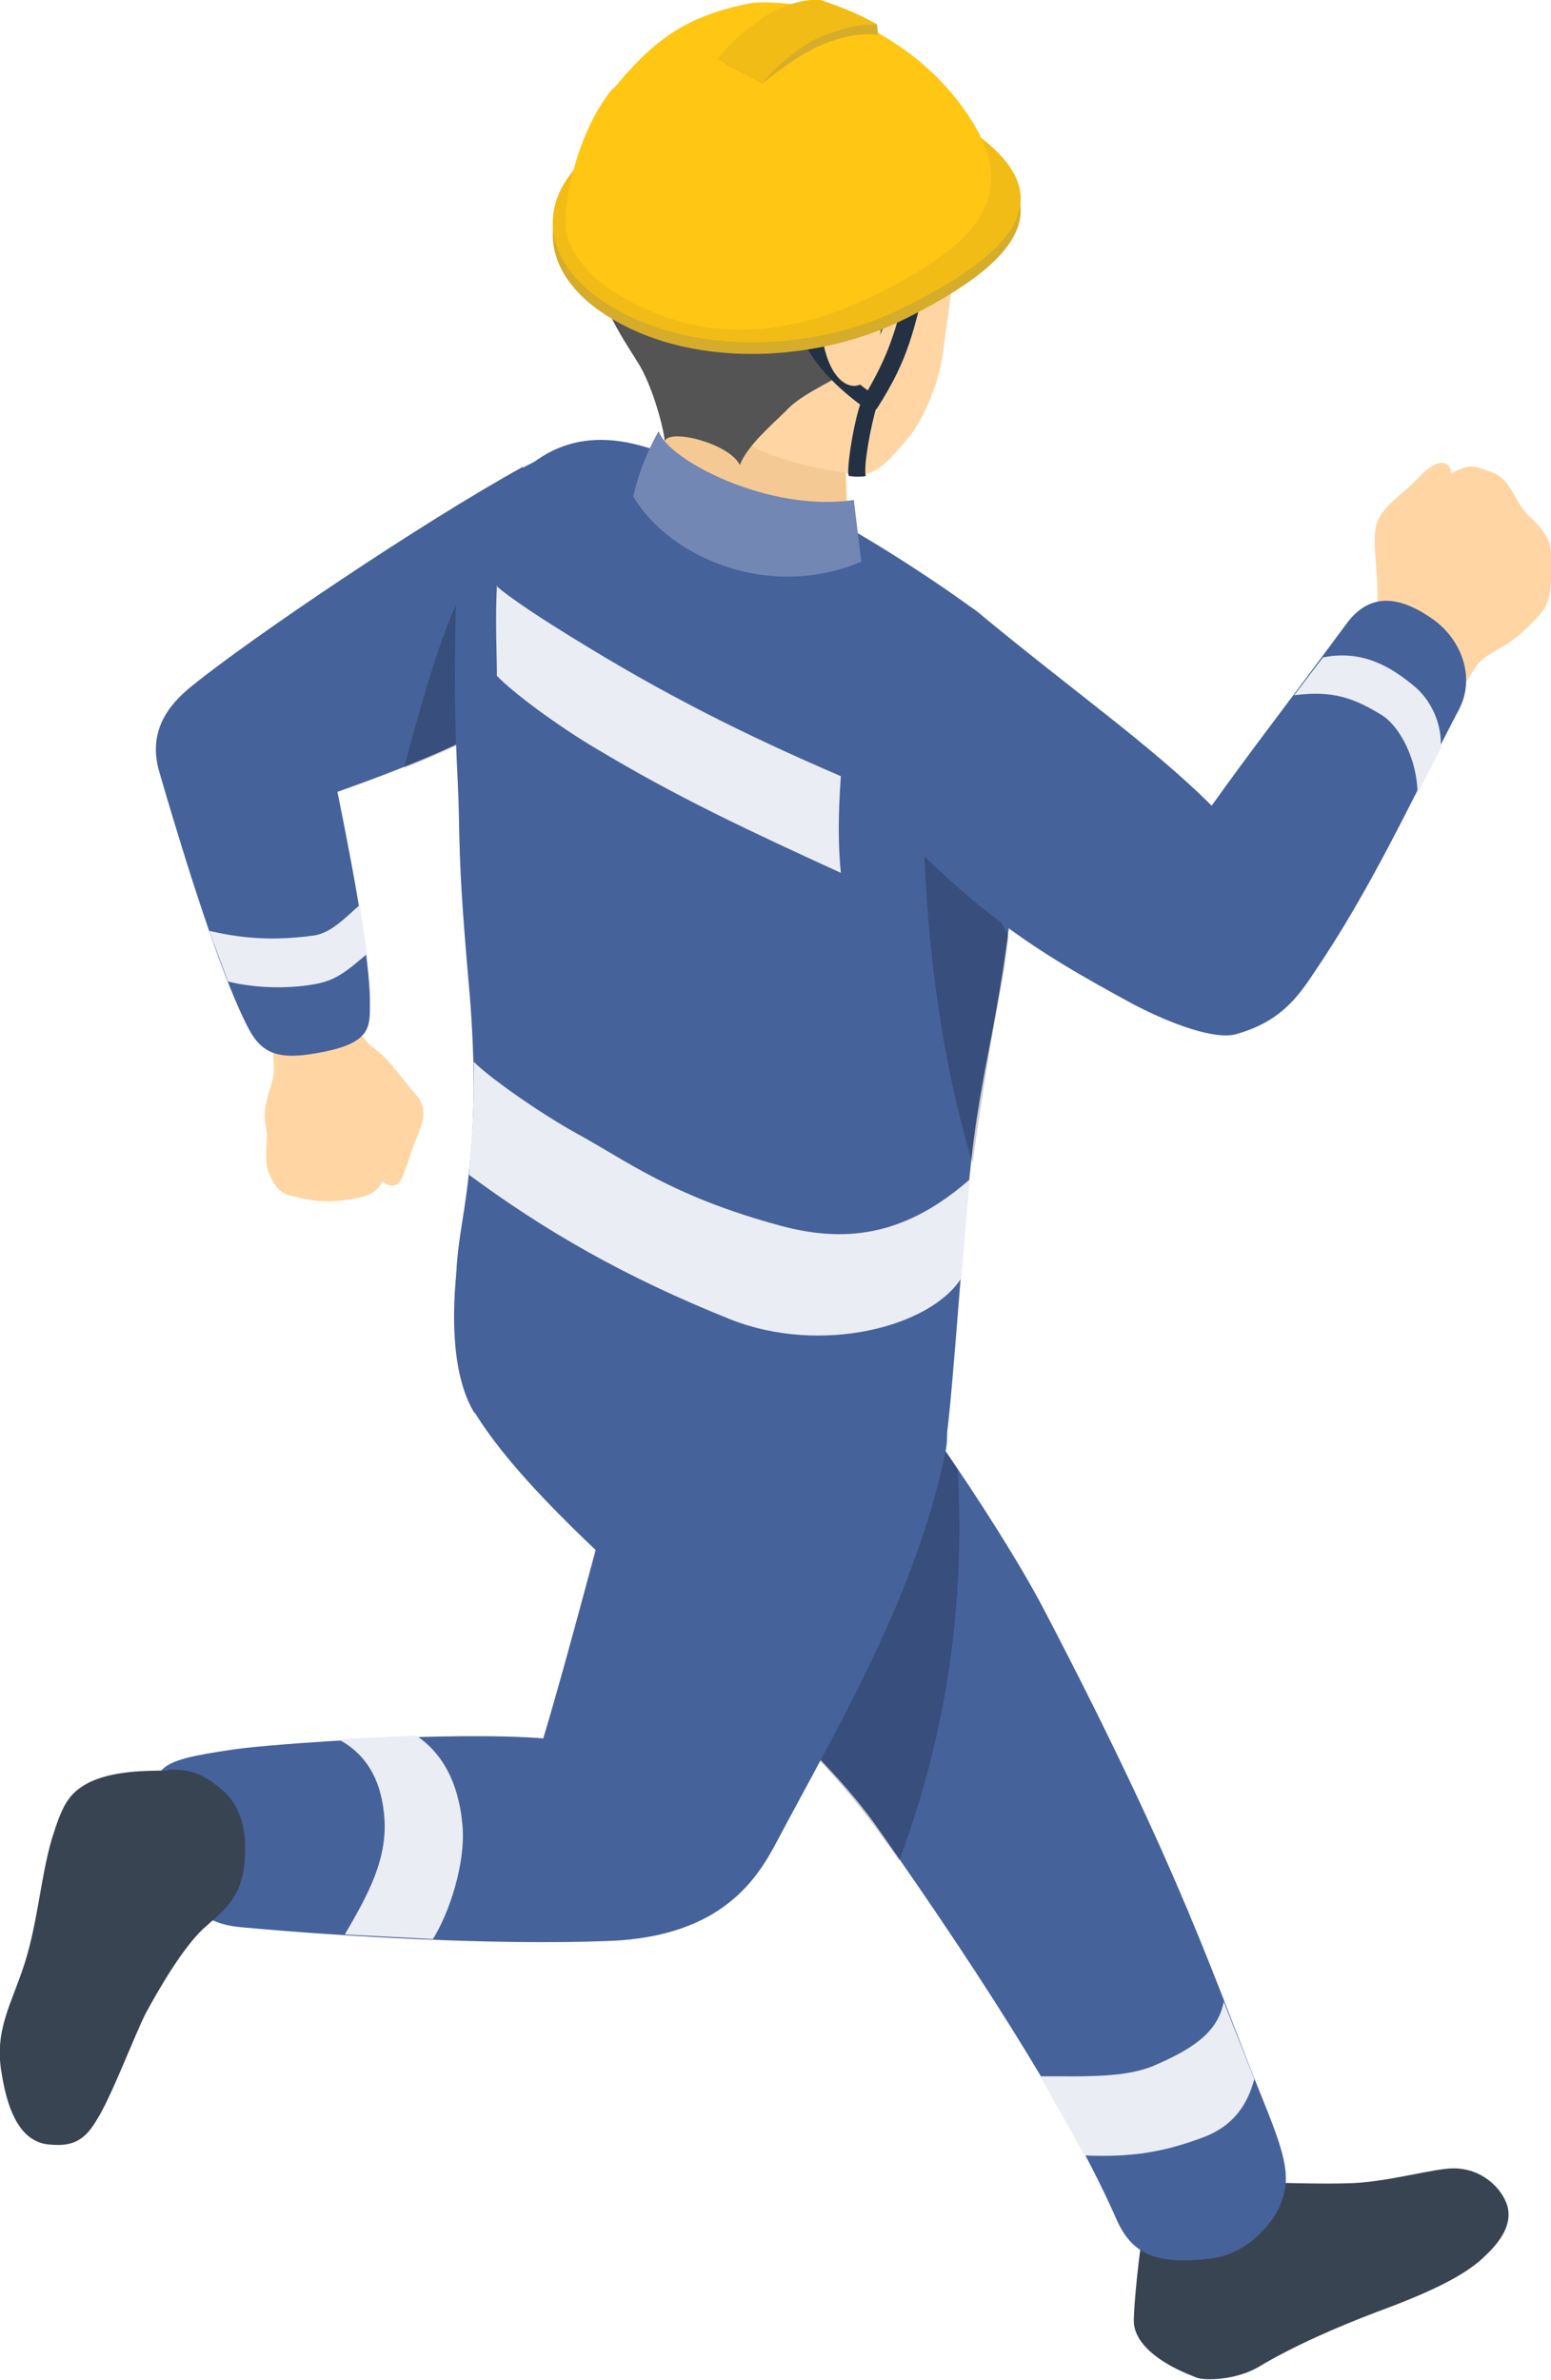
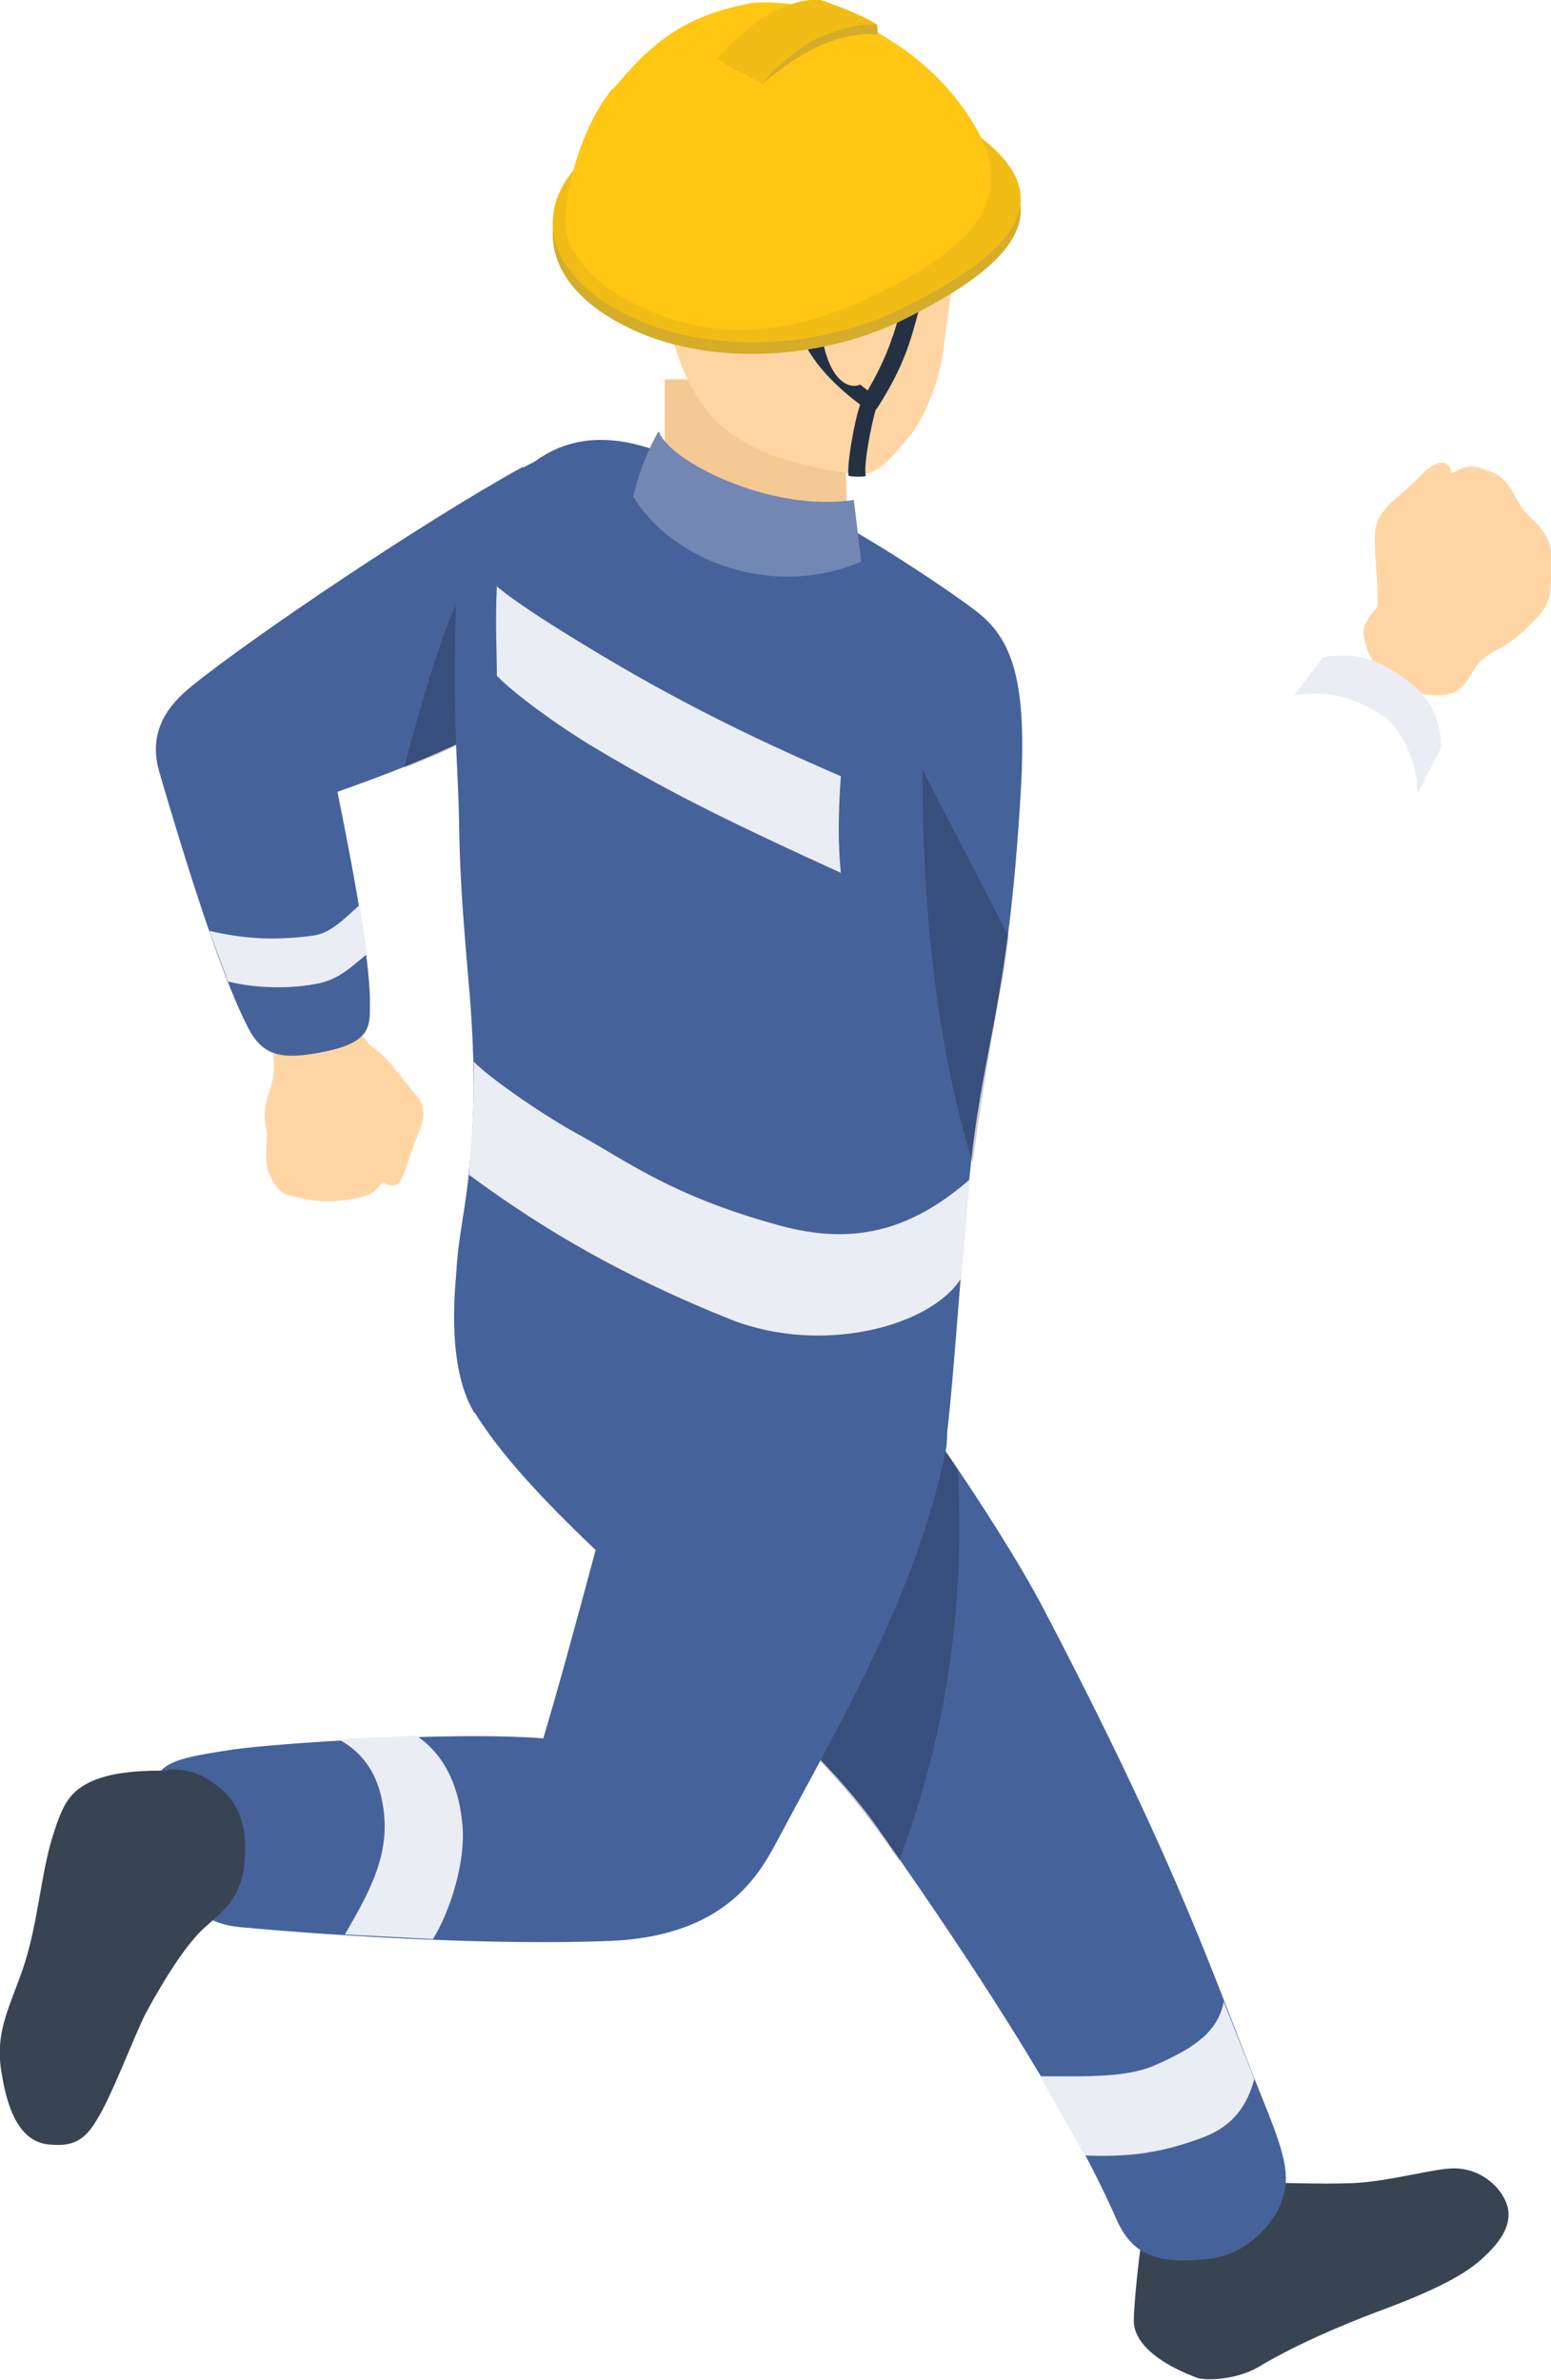
<svg xmlns="http://www.w3.org/2000/svg" width="58" height="89" viewBox="0 0 58 89" fill="none">
  <g clip-path="url(#clip0_209_944)">
    <path d="M14.699 39.904C15.011 40.248 15.219 40.558 15.531 40.902C15.878 41.315 15.947 41.66 15.635 42.417C15.427 42.899 15.323 43.278 15.219 43.553C15.011 44.138 14.942 44.414 14.526 44.311C14.11 44.207 14.075 43.519 14.214 43.002C14.318 42.555 14.699 42.142 14.214 41.763C13.971 41.591 13.243 41.074 13.139 40.386C13.035 39.456 13.382 38.733 13.832 39.077C14.283 39.387 14.422 39.594 14.699 39.869V39.904Z" fill="#FFD6A3" />
    <path d="M13.451 38.664C13.694 38.802 14.353 39.835 14.561 40.42C14.942 41.66 15.046 41.832 15.011 42.245C14.942 43.071 14.907 43.347 14.595 43.76C14.075 44.483 14.179 44.724 12.758 44.896C12.134 44.965 11.614 44.896 11.059 44.758C10.608 44.655 10.366 44.586 10.054 43.863C9.88 43.484 9.984 42.727 9.984 42.451C9.984 42.107 9.742 41.797 10.054 40.868C10.366 39.904 10.193 39.835 10.227 39.353C10.262 38.871 10.816 38.595 11.579 38.423C11.995 38.32 12.966 38.423 13.451 38.664Z" fill="#FFD6A3" />
    <path d="M50.997 23.722C50.893 23.033 52.002 22.517 52.211 21.312C52.419 20.107 52.453 18.936 53.493 18.213C54.845 17.284 54.949 17.318 55.885 17.697C56.509 17.972 56.648 18.764 57.133 19.246C58.173 20.21 58 20.52 58 21.587C58 22.62 57.757 22.827 57.099 23.481C56.197 24.376 55.539 24.342 55.123 25.03C54.707 25.719 54.499 26.132 53.251 25.96C52.072 25.788 51.17 24.927 50.997 23.756V23.722Z" fill="#FFD6A3" />
    <path d="M51.448 23.309C51.552 22.689 51.517 21.897 51.448 21.036C51.378 20.141 51.378 19.625 51.621 19.28C51.968 18.73 52.557 18.385 53.042 17.869C53.632 17.215 54.186 17.077 54.29 17.731C54.36 18.179 53.874 18.833 53.493 19.212C53.285 19.418 53.042 19.9 53.146 20.485C53.285 21.036 53.701 21.518 53.25 22.517C52.73 23.722 52.418 23.756 52.072 23.894C51.725 23.997 51.378 23.894 51.482 23.378L51.448 23.309Z" fill="#FFD6A3" />
    <path fill-rule="evenodd" clip-rule="evenodd" d="M19.553 17.49C21.356 16.492 22.084 16.974 23.055 18.179C24.025 19.384 22.846 22.999 21.668 24.582C20.038 26.82 15.913 28.439 12.619 29.609C13.417 33.534 13.867 36.323 13.833 37.631C13.833 38.389 13.833 38.974 12.169 39.318C10.505 39.663 9.811 39.49 9.257 38.389C8.459 36.839 7.35 33.638 5.963 28.886C5.512 27.371 6.275 26.373 7.176 25.65C9.43 23.825 15.809 19.521 19.553 17.456V17.49Z" fill="#46629B" />
    <path opacity="0.2" d="M17.507 21.863C16.606 22.792 15.115 28.714 15.115 28.714C16.121 28.335 17.091 27.888 18.027 27.406C18.027 27.406 17.923 21.484 17.507 21.897V21.863Z" fill="black" />
    <path fill-rule="evenodd" clip-rule="evenodd" d="M43.786 82.08C45.069 81.322 48.016 81.736 50.616 81.632C52.002 81.563 53.632 81.081 54.36 81.081C55.4 81.081 56.163 81.804 56.371 82.493C56.544 83.147 56.163 83.767 55.539 84.352C54.845 85.041 53.632 85.66 51.483 86.452C50.026 87.003 48.362 87.726 47.045 88.518C46.213 89 45.034 89.034 44.722 88.897C42.919 88.208 42.399 87.382 42.399 86.797C42.399 86.108 42.607 84.214 42.746 83.388C42.919 82.39 43.37 82.252 43.786 81.977V82.08Z" fill="#384452" />
    <path fill-rule="evenodd" clip-rule="evenodd" d="M17.75 52.849C16.918 51.506 16.849 49.234 17.126 47.065C17.404 44.965 22.673 45.481 23.575 45.516C26.418 45.619 29.018 46.135 30.404 47.719C33.074 50.749 37.269 56.808 39.037 60.182C44.272 70.201 45.416 74.058 47.288 78.671C48.12 80.737 48.293 81.494 47.842 82.527C47.565 83.147 46.664 84.283 45.277 84.455C43.266 84.696 42.365 84.317 41.776 83.044C40.215 79.463 37.13 74.471 32.762 68.273C29.399 63.522 20.697 57.6 17.75 52.815V52.849Z" fill="#46629B" />
    <path fill-rule="evenodd" clip-rule="evenodd" d="M18.652 18.626C19.726 17.215 21.321 15.838 24.199 16.733C26.244 17.352 28.151 17.8 31.028 19.349C32.9 20.348 35.431 22.035 36.471 22.827C37.892 23.894 38.413 25.512 38.17 29.644C37.719 37.322 36.818 38.974 36.333 43.278C35.916 46.996 35.535 54.02 35.223 54.639C34.599 55.844 34.079 55.948 32.38 56.636C31.479 57.015 30.092 57.015 28.567 56.464C26.105 55.603 25.1 54.708 22.43 53.469C21.252 52.918 20.142 52.539 18.756 51.541C18.097 51.059 17.126 49.751 17.092 48.993C16.884 46.135 17.646 45.55 17.716 40.696C17.716 39.284 17.612 37.666 17.542 36.943C17.265 33.741 17.196 32.605 17.161 30.505C17.126 28.576 16.918 27.165 17.057 22.276C17.126 20.313 18.236 19.108 18.652 18.592V18.626Z" fill="#46629B" />
    <path fill-rule="evenodd" clip-rule="evenodd" d="M24.857 14.185H31.513L31.721 20.451C29.398 21.002 26.452 20.795 24.857 19.108V14.185Z" fill="#F5C993" />
    <path fill-rule="evenodd" clip-rule="evenodd" d="M35.569 7.747C35.951 9.021 35.569 10.777 35.257 13.221C35.119 14.288 34.564 15.631 34.009 16.32C33.281 17.18 32.761 17.869 31.929 17.731C30.057 17.456 27.838 16.974 26.59 15.528C25.238 13.978 24.684 11.465 24.892 9.503C25.1 7.54 26.972 5.13 28.913 4.648C30.855 4.166 34.876 5.337 35.604 7.747H35.569Z" fill="#FFD6A3" />
-     <path fill-rule="evenodd" clip-rule="evenodd" d="M25.239 3.236C23.089 4.476 21.876 7.299 22.361 10.363C22.569 11.706 23.471 12.911 23.921 13.668C24.441 14.564 24.823 16.044 24.857 16.492C25.065 16.01 27.284 16.595 27.666 17.387C27.943 16.664 28.879 15.872 29.399 15.355C30.092 14.598 31.583 14.116 32.103 13.531C32.935 12.567 32.9 12.808 33.524 10.776C34.391 8.056 35.916 8.917 36.228 7.506C36.437 6.473 36.159 5.715 35.015 4.682C34.114 3.89 32.727 3.271 31.583 3.167C29.538 2.961 28.428 1.446 25.308 3.202L25.239 3.236Z" fill="#545454" />
    <path fill-rule="evenodd" clip-rule="evenodd" d="M24.614 16.148C24.06 17.146 23.852 17.869 23.678 18.558C25.065 20.899 28.809 22.448 32.207 21.002L31.929 18.695C28.74 19.177 24.961 17.18 24.649 16.148H24.614Z" fill="#7287B3" />
    <path fill-rule="evenodd" clip-rule="evenodd" d="M17.715 39.697C17.75 41.625 17.611 42.761 17.542 43.932C20.385 46.032 23.366 47.754 27.318 49.337C30.716 50.68 34.807 49.613 35.951 47.788L36.263 44.104C33.975 46.101 31.791 46.548 29.156 45.825C25.1 44.724 23.401 43.381 21.564 42.383C20.073 41.556 18.201 40.214 17.715 39.697Z" fill="#EAEDF3" />
    <path fill-rule="evenodd" clip-rule="evenodd" d="M18.582 21.897C18.513 23.206 18.582 24.548 18.582 25.271C19.171 25.891 20.835 27.131 22.291 27.991C25.273 29.782 27.908 31.021 31.444 32.639C31.34 31.606 31.34 30.505 31.444 29.024C27.769 27.44 24.822 25.96 21.321 23.791C20.593 23.343 19.171 22.448 18.547 21.897H18.582Z" fill="#EAEDF3" />
    <path fill-rule="evenodd" clip-rule="evenodd" d="M32.172 14.977C32.172 14.977 32.38 14.701 32.553 14.77C32.727 14.805 32.831 14.977 32.796 15.149C32.553 15.941 32.276 17.49 32.38 17.8C32.207 17.834 31.999 17.834 31.756 17.8C31.617 17.8 31.895 15.838 32.207 15.011L32.172 14.977Z" fill="#233143" />
    <path fill-rule="evenodd" clip-rule="evenodd" d="M29.815 12.395C29.815 12.395 29.85 12.05 30.023 11.981C30.196 11.912 30.37 12.016 30.439 12.188C30.751 13.118 31.548 13.944 32.45 14.598C33.386 12.98 33.559 12.05 34.079 10.053C34.114 9.881 34.287 9.778 34.461 9.847C34.634 9.881 34.738 10.053 34.703 10.226C34.148 12.395 34.01 13.359 32.831 15.218C32.796 15.287 32.727 15.355 32.623 15.355C32.519 15.355 32.45 15.355 32.38 15.287C31.271 14.495 30.266 13.496 29.884 12.36L29.815 12.395Z" fill="#233143" />
    <path fill-rule="evenodd" clip-rule="evenodd" d="M32.935 12.326C32.969 11.913 33.039 10.811 31.721 11.018C30.82 11.155 30.577 12.154 30.855 13.118C31.271 14.667 32.207 14.598 32.38 14.151C32.553 13.737 32.796 13.531 32.935 12.326Z" fill="#FFD6A3" />
    <path fill-rule="evenodd" clip-rule="evenodd" d="M22.985 5.612C26.07 3.856 31.721 2.651 35.5 4.82C40.042 7.437 38.343 9.709 33.732 11.981C30.543 13.531 26.07 13.772 22.985 11.981C19.899 10.226 19.899 7.333 22.985 5.578V5.612Z" fill="#D6AC2B" />
    <path fill-rule="evenodd" clip-rule="evenodd" d="M22.985 5.164C26.07 3.409 31.721 2.204 35.5 4.373C40.042 6.989 38.343 9.262 33.732 11.534C30.543 13.118 26.07 13.324 22.985 11.534C19.899 9.778 19.899 6.886 22.985 5.13V5.164Z" fill="#F1BC15" />
    <path fill-rule="evenodd" clip-rule="evenodd" d="M22.916 3.305C21.703 4.751 21.078 7.299 21.148 8.47C21.217 9.399 22.084 10.432 23.228 11.086C27.041 13.29 30.716 12.257 34.044 10.329C37.407 8.401 37.927 6.473 35.778 3.718C34.01 1.48 31.652 0.62 30.855 0.379C30.162 0.172 28.532 -9.05693e-05 27.977 0.138C25.585 0.62 24.407 1.549 22.951 3.305H22.916Z" fill="#FFC614" />
    <path fill-rule="evenodd" clip-rule="evenodd" d="M28.532 3.133L27.11 2.376C27.422 1.997 27.838 1.446 28.774 0.757C29.364 0.379 30.23 0.138 30.855 0.207C31.583 0.448 32.796 0.93 32.796 0.93C32.796 0.93 32.831 1.239 32.831 1.308C32.207 1.205 31.479 1.377 30.785 1.653C30.127 1.928 29.433 2.376 28.497 3.133H28.532Z" fill="#D6AC2B" />
    <path fill-rule="evenodd" clip-rule="evenodd" d="M28.532 3.133L26.833 2.203C27.145 1.825 27.63 1.274 28.601 0.62C29.191 0.241 30.057 -0.069 30.681 -0C31.513 0.275 32.172 0.551 32.831 0.929C32.207 0.861 31.479 1.067 30.681 1.377C29.884 1.721 28.844 2.651 28.532 3.099V3.133Z" fill="#F1BC15" />
    <path opacity="0.2" d="M34.495 28.783C34.495 35.221 35.292 39.938 36.367 43.484C36.714 41.04 37.061 38.836 37.546 36.289L37.719 35.015L34.495 28.783Z" fill="black" />
-     <path fill-rule="evenodd" clip-rule="evenodd" d="M32.623 30.091C31.479 28.886 32.103 25.581 33.108 24.445C34.113 23.309 35.154 21.725 36.575 22.895C40.146 25.856 43.023 27.853 45.311 30.126C46.837 27.991 47.946 26.579 50.338 23.343C51.136 22.241 52.176 22.207 53.458 23.068C54.637 23.825 55.192 25.306 54.568 26.511C52.626 30.229 51.274 33.224 49.125 36.392C48.466 37.39 47.807 38.217 46.247 38.664C45.45 38.905 43.786 38.285 42.399 37.562C38.516 35.462 36.471 34.12 32.623 30.057V30.091Z" fill="#46629B" />
    <path opacity="0.2" d="M34.945 53.675L35.812 54.949C36.193 61.663 34.737 66.552 33.628 69.582C31.721 66.828 30.681 65.76 27.804 63.075C28.705 62.593 35.049 56.74 34.945 53.71V53.675Z" fill="black" />
    <path fill-rule="evenodd" clip-rule="evenodd" d="M24.06 51.266C24.719 48.924 28.324 49.716 31.375 50.68C33.386 51.334 35.812 51.92 35.362 54.261C34.252 59.666 31.375 64.486 29.052 68.859C28.324 70.236 27.007 72.405 22.812 72.577C18.513 72.749 12.689 72.405 8.979 72.061C7.038 71.889 6.206 70.374 5.894 68.308C5.547 66.036 5.72 65.864 8.737 65.416C10.158 65.209 16.814 64.727 20.316 65.003C21.46 61.181 22.708 56.189 24.095 51.3L24.06 51.266Z" fill="#46629B" />
    <path d="M6.309 66.208C5.477 66.208 4.16 66.208 3.259 66.69C2.565 67.069 2.323 67.516 1.941 68.756C1.525 70.167 1.421 71.82 0.936 73.369C0.451 74.918 -0.243 75.917 0.069 77.57C0.312 79.084 0.832 80.083 1.803 80.186C2.531 80.255 3.085 80.186 3.605 79.291C4.16 78.43 4.992 76.192 5.443 75.297C5.963 74.333 6.829 72.853 7.592 72.13C8.355 71.441 9.048 70.993 9.152 69.547C9.222 68.549 9.083 67.516 8.182 66.828C7.592 66.346 7.107 66.139 6.275 66.173L6.309 66.208Z" fill="#384452" />
    <path d="M48.397 25.994L49.472 24.583C50.997 24.273 52.072 24.996 52.834 25.616C53.493 26.132 53.944 27.062 53.875 27.991L53.008 29.678C53.008 28.473 52.384 27.199 51.691 26.752C50.581 26.063 49.784 25.822 48.432 25.994H48.397Z" fill="#EAEDF3" />
    <path d="M7.835 34.808C9.291 35.152 10.47 35.152 11.752 34.98C12.411 34.877 12.966 34.257 13.451 33.844L13.729 35.669C13.104 36.185 12.688 36.598 11.926 36.77C10.955 36.977 9.638 36.977 8.528 36.702L7.835 34.842V34.808Z" fill="#EAEDF3" />
    <path d="M38.898 77.638C40.631 77.638 42.157 77.707 43.266 77.191C44.757 76.537 45.554 75.917 45.762 74.85L46.906 77.742C46.664 78.637 46.178 79.498 44.93 79.945C43.44 80.496 42.261 80.668 40.562 80.599L38.898 77.638Z" fill="#EAEDF3" />
    <path d="M12.654 65.037C13.694 65.588 14.214 66.518 14.353 67.757C14.561 69.478 13.729 70.89 12.896 72.336L16.19 72.508C16.814 71.51 17.403 69.685 17.299 68.308C17.195 67 16.745 65.691 15.566 64.899L12.585 65.037H12.654Z" fill="#EAEDF3" />
  </g>
  <defs>
    <clipPath id="clip0_209_944">
      <rect width="58" height="89" fill="white" />
    </clipPath>
  </defs>
</svg>